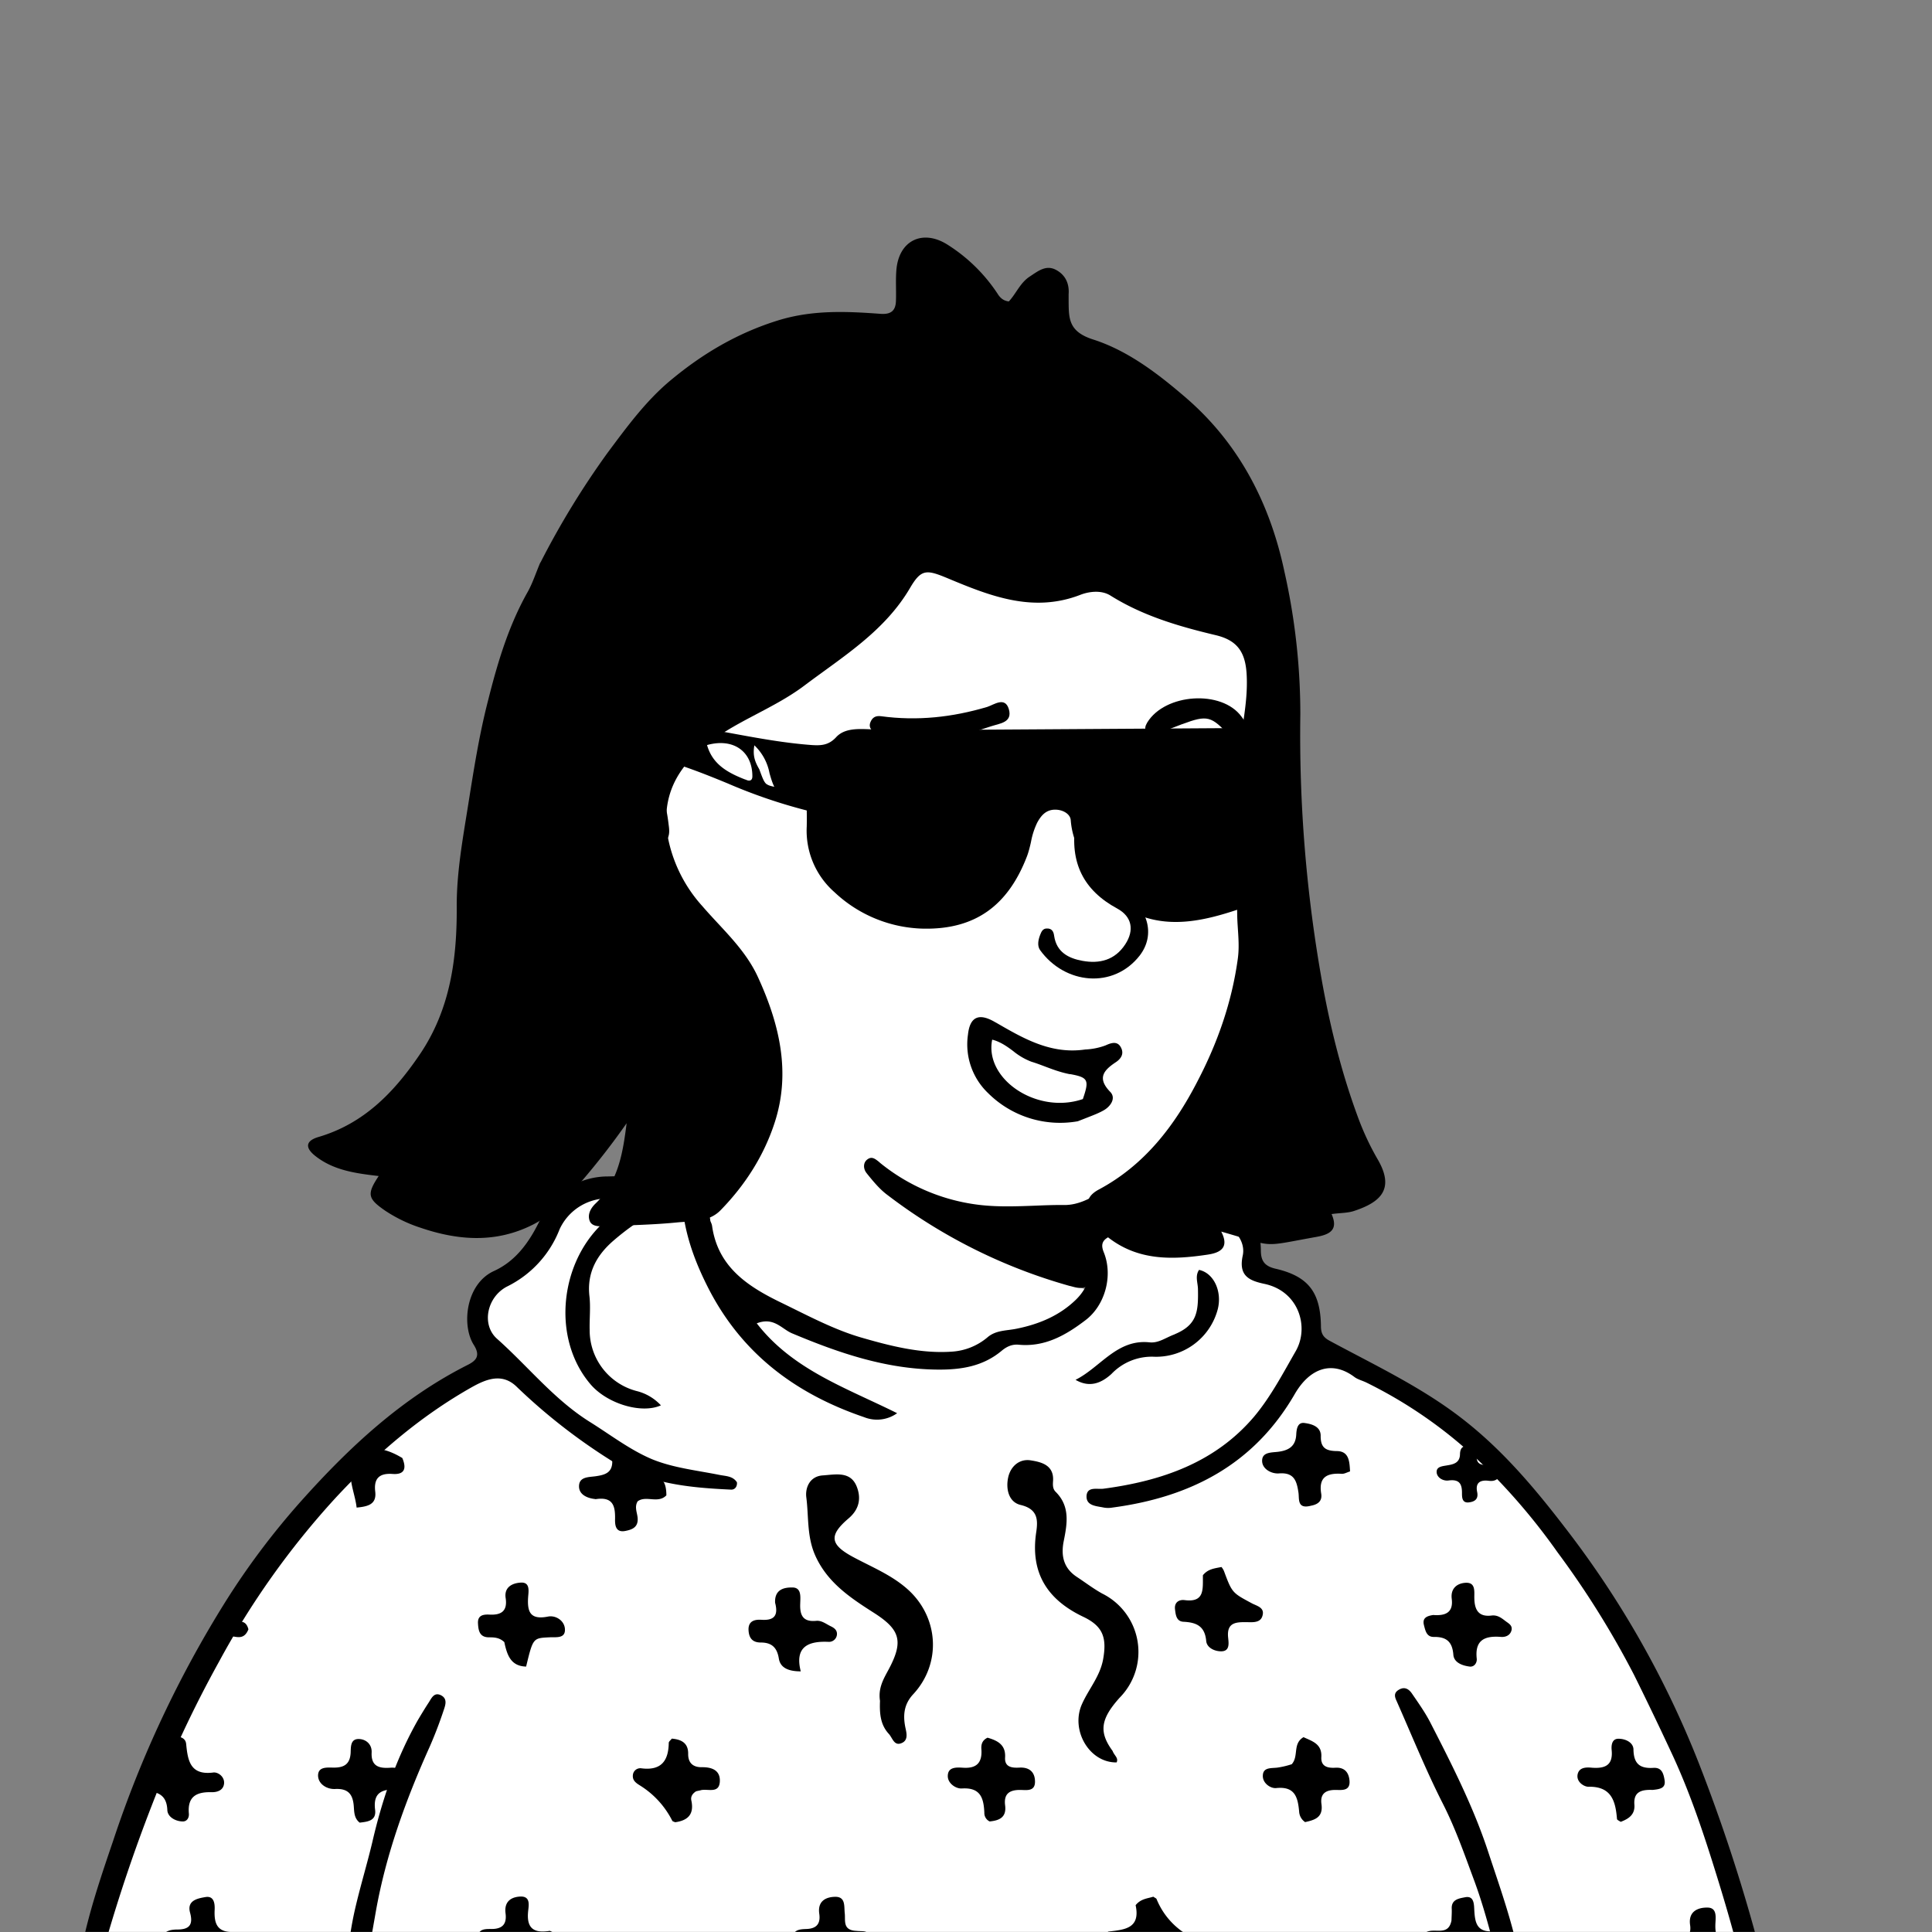
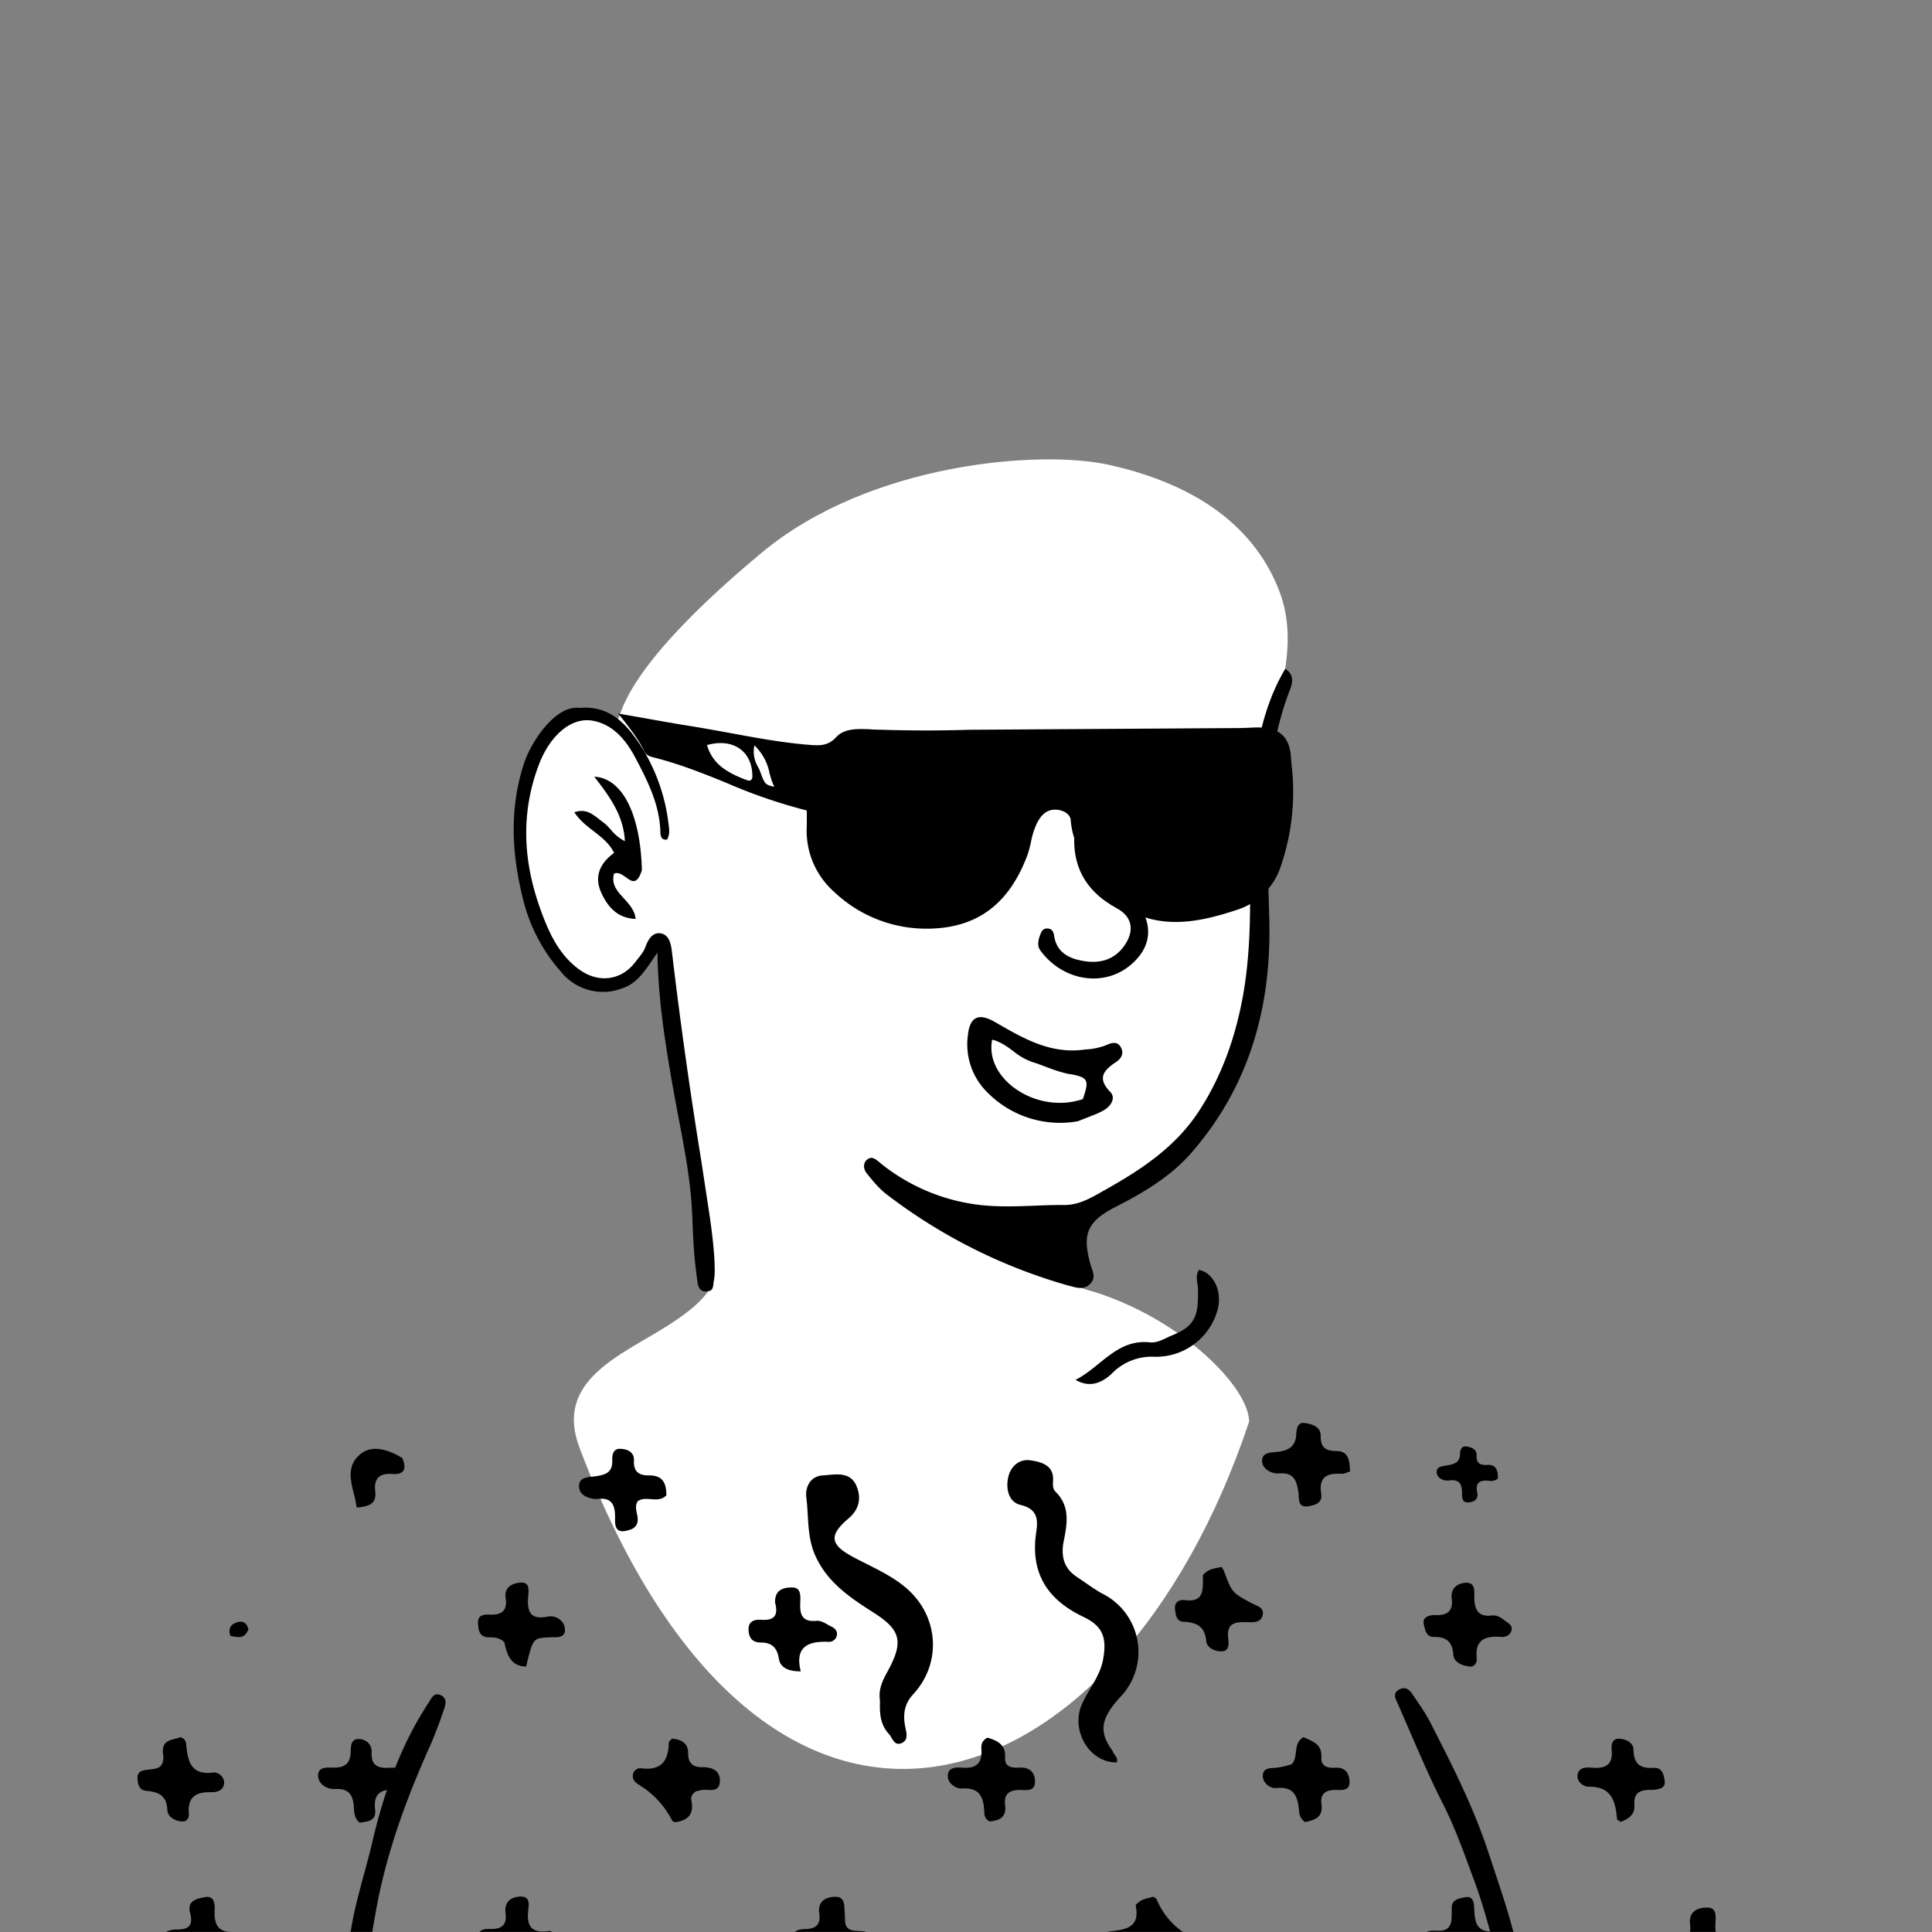
<svg xmlns="http://www.w3.org/2000/svg" viewBox="0 0 1744 1744" fill="none" shape-rendering="auto">
  <rect x="0" y="0" width="1744" height="1744" fill="#808080" stroke="none" />
  <mask id="viewboxMask">
    <rect width="1744" height="1744" rx="0" ry="0" x="0" y="0" fill="#fff" />
  </mask>
  <g mask="url(#viewboxMask)">
    <g transform="translate(-174.4 -174.4) scale(1.2)">
      <g transform="translate(531 487)">
        <path d="M554 727.7c-99.2 297-363.8 388.6-503.7 19.8-19.3-50.7 31-69.5 66.2-91.9 24.1-15.3 36.8-28.5 35.3-42.2-7-64.4-36.9-243.8-36.9-243.8l-3-5.8s.7-1.6-2.2 1.2c-3 3-9.9 34.2-37 34.2-24.5 0-49.2-10.9-61-86.3C7.2 285.6 9.6 214 40 201c12.5-5.3 24-7.2 35.2-.8 11.3 6.4-13-22 112-126C268.4 6.4 396.7-3.5 448.5 8 500.3 19.5 552 44.8 574.9 98.5c27.8 65-25.9 114.3-14 262.5-2.2 53.6.8 171.2-146.6 210.6-28 7.5-19.3 48.4 22.7 58.4 67 21 117 72.3 117 97.9" fill="#fff" />
        <path fill-rule="evenodd" clip-rule="evenodd" d="m554 266.2.1-1.4c4.1-36.4 8.2-71.7 27.1-103.4 6.5 4.4 5.7 10 3.7 15.2-19.9 51.2-18 104.4-16.2 157.6l.4 14c2.1 66.4-14.5 126.8-58.7 177.5-15.4 17.6-35.8 29.8-56.5 40.3-21.4 11-25.9 20.1-19.2 43.6l.8 2.6c1.4 3.9 2.8 7.9-1 11.8-4.5 4.6-9.5 3.3-14.8 1.8l-.6-.1a406.4 406.4 0 0 1-137-68.3c-6-4.4-10.8-10.3-15.5-16.1l-.3-.4c-2.5-3-3-7.8.5-10.4 3.3-2.5 5.8-.5 8.7 1.8l1 .9a145.5 145.5 0 0 0 76.3 31.7c13.4 1.4 26.6.9 40 .4 7.4-.3 14.8-.6 22.3-.5 10.2 0 18.7-4.7 26.7-9.2l2.8-1.6c27.8-15.5 54.3-32.8 72.2-60.7 16.1-25 25.9-52.2 31.6-80.9 7.2-36.1 6.6-72.7 6-109.8-.3-12-.5-24.2-.5-36.4ZM50.6 190.8c21.9-1.7 34 11.2 44.3 26.3a140.4 140.4 0 0 1 22.4 61.5c.5 3.7 1 7.6-1.2 11.3-4.5.6-4.9-3-5-5.6-.5-20.7-9.7-38.7-18.9-56.1-6.6-12.5-16.2-24.6-31.4-27.6-17.2-3.5-33 12-40.8 32.2-14.5 37.6-12 74.6 1.4 111 5.8 15.9 13.1 32.1 27.8 43.2 14.8 11.3 32.7 9.3 43.6-5.7l2-2.5c2-2.6 4-5.1 5-8 2.1-5.8 5.4-11.2 11.3-10.4 6.8 1 8 8.3 8.7 14a3661 3661 0 0 0 22 156.7l5.9 38.8c2.6 17.1 5.6 41.7 3.6 52.1a28 28 0 0 0-.3 2.2c-.4 2.8-.6 5-4.2 5.5-4.9.8-7-2-7.7-6.4-2.3-17-3-23.6-4-49.6-.9-25.2-5.6-50-10.4-74.9l-5-27c-5.2-30.8-10.3-62-10.8-97l-2 3c-7.6 11.3-13.7 20.5-24.5 24a40.5 40.5 0 0 1-46.1-12.5 127.8 127.8 0 0 1-28.8-55.8c-8.4-34-9.9-67.1.9-100.6 5.2-16.1 23.7-44.7 42.2-42Zm34.6 127.5c4.4 3.2 8.4 6 12-5.4-1.1-42.2-14.7-69.2-35.8-70.3 11.2 14.6 22 28.8 23 48.5a32.3 32.3 0 0 1-10.7-8.8c-2-2.2-4-4.4-6.5-6l-3-2.4c-4.8-3.6-9.7-7.4-17.8-4.5 3.8 5.8 9 10 14.3 14 6 4.7 12 9.3 15.6 16.5-10.6 7.7-15.2 17.7-9.7 29.9 4.8 10.5 11.9 19.2 25.9 19.8-.6-6.3-4.7-10.9-8.8-15.4-5-5.4-9.7-10.6-7.5-18.6 3.2-1.5 6.2.7 9 2.7Z" fill="#000" />
      </g>
      <g transform="translate(178 1057)">
-         <path d="M1313.4 698 9.7 694.7S43.1 485 106 365.7c17-32.3 81-128.7 141.8-189.6 40.8-41 87.7-56 89-62 2.2-9.7-11-41.4-8.8-48.5 8.1-25.5 9.5.8 42.1-31.8 18.3-18.2 1.4-29.6 21.6-43.2 29.8-20 60-8.7 87-7.6 18 .7 12.4 50.3 27.3 62.5 40.3 32.9 91.8 54 128 63.6 46.1 12 61.6-2.6 85.4-12.3 23.8-9.6 38.5 12.2 68.9-33.2 14.2-21.2-11-42.6 8.2-54C826.6-8.3 872.2-7.7 891.1 2c28.9 14.8 16.3 41.6 16.3 41.6s35.7 11.6 43 22c7.2 10 5 44 5 44s-2.8-13.7 63.4 23.5c84.2 47.4 179.2 187.2 223 296 46.6 115.8 71.6 269 71.6 269Z" fill="#fff" />
        <path d="M710.4 698a41.5 41.5 0 0 1-3.3-13.8c0-9.2-3.2-14.3-13.5-13.7-6.4.4-13-3.3-13-9.6-.2-8.2 7.8-6 12.7-5.7 9.3.7 12.2-4.1 12.4-12.1 0-4.6-.8-11 5.6-10.8 5.4 0 11.2 4 11.4 10 .4 9.8 4.5 14 14.1 13.6 8.7-.3 8.8 6 8.9 12.2-2.3 3.5-5.8 3.8-9.1 3.8-9 0-13.8 4-12.9 13 .7 6.6-3.7 9-8.5 12.5-1.6.5-3.2.7-4.8.6ZM472.4 698c-1.4-4.5-2-9.3-1.9-14 .8-10-3.1-14.5-13.3-13-4.7.7-8.2-1.6-11.2-4.9-1.8-1.9-3.6-3.8-2.6-6.7 1-2.7 3.5-3.8 6.2-3.5 13.3 1.7 21.4-1.9 19.7-17.4-.3-3.3 2-7 6.4-6 5.1 1 9.3 4.3 9 9.4-.6 11.3 4 15.2 15 14.2 9.7-.9 8.8 6.6 9.4 13.4-3 1-5.4 2.4-7.7 2.3-10.9-.6-16 3.7-14 15 .9 5.3-3.7 7.2-7.7 10.5-2.4.6-4.8.8-7.3.7ZM948.4 698c-1.8-3.2-3.7-6.5-3.7-9.7 0-11.6-1.8-20.2-17-17.6a9.5 9.5 0 0 1-10.6-9c0-6.9 6.4-5.8 10.8-5.6 10.1.6 15.3-3.2 14.6-14-.3-3.6 1.2-7.2 4-9.6 7.6 2 14.2 4.8 14.5 14.3.1 6.4 3.1 9.5 9.5 9.2 9-.6 12.4 3.8 11.4 12.3-2.5 3.2-6.2 2.5-9.5 2.9-7.3.8-12.3 3.5-11.1 12 1 6.4-2 10.4-8 14a11 11 0 0 1-4.9.8ZM236.9 698a27.7 27.7 0 0 1-3.3-11.2c-.2-11-3-17.7-16.3-16.2-5.2.6-11.6-3.5-11.3-9.8.3-6.5 7-4.6 11.3-4.8 12.7-.6 12.7-.5 16.3-21.8 7.7-2.3 12.6 1.2 13.1 8.7.7 10 5.4 13.7 14.7 13 6.7-.6 10.8 1.9 11 9 .2 8.2-6.5 7.3-11 6.7-10.5-1.5-12.5 3.9-11.8 12.5.4 4.9-.1 9.4-5.4 13.1-2.4.7-4.9 1-7.3.8ZM1186.3 698c-1.7-2.8-3.7-5.6-3.5-8.3.6-13-2.4-21.2-18-19.8-4.4.5-10.8-3.4-10.4-9.3.5-6.9 7.2-4.8 11.3-4.4 11 1.2 16-2.7 14.8-14a8.8 8.8 0 0 1 4.5-9.3c6 1.5 12 3.9 11.6 12-.3 8 3 11.8 11.2 11.3 4-.2 8 .4 8.1 5.8.2 5.7-2.7 8.9-8.5 8.6-8.5-.4-11.4 4.1-10.7 11.8.5 6.3-3.2 10.3-8 14.9-.5.7-1.8.7-2.4.7ZM611.4 540.8c3.4.4 6.7-.1 8.2 1.3 3.4 3.3 11.5 2.6 10.3 9.4-1 6.3-7.7 6.2-12.6 6-15-.5-14.2 11-15.4 21.5-8.3-.8-15.2-2-15.9-11.5-.6-7.4-5.5-9.2-11.4-9.2-7.5-.1-10.7-4-11-11-.2-7.6 5.5-7.7 10.5-7.9 7.8-.3 10.6-4.3 9.5-11.6-1.3-9.4 5-12.5 12-12.6 8-.1 6.6 7.2 7.2 12.4.6 5.5-1.7 12.7 8.6 13.2ZM821.6 521.5c3.9-4.9 9-5 13.3-6.4 1.2.9 2.3 1.2 2.5 1.9a55.4 55.4 0 0 0 22.3 26.3c3 1.9 7.4 2.7 8 7.8-2.7 7-9.3 6-15 6.3-7.5.4-12.3 2.3-10.8 11.4.7 4 .7 10-5 9.9-5.5 0-12.7-1.6-12.8-9.3-.2-9-4.2-11.7-12.6-11.6-10.7.2-9.9-8-10.7-16.4 11.6-1.5 24.7-1.8 20.8-19.9ZM1059.2 533c.1-3.5.3-6 .2-8.6-.5-7.4 5.7-8 10.2-8.9 6-1.1 6.5 4.2 6.7 8.5.5 10 1.3 18.6 15.6 17 5.2-.7 12.4 4 12.5 10 .1 6.1-7.1 6.1-12 6.3-8.6.2-13.8 3.2-13.7 12.7.1 4.2-.6 9.7-6.2 9.2-5.3-.5-11.9-2.6-12.2-9.2-.4-9.4-4.8-12-13.5-12.6-8.2-.5-8.2-8-9.1-13.4 5.8-8 18.8 2.9 21.5-11ZM1094 200.6c-2.4 2-4.8 1.9-7.2 1.6-6.6-.7-9.6 2-8.3 8.4 1 4.7-1 7.1-5.6 7.8-5.5 1-5.8-3.2-5.8-6.5.1-6.9-1.6-11-10-9.9-4 .6-8.4-1.9-9-5.6-.7-5 4.4-5.1 8.1-5.8 5-.8 9.2-2.1 9.4-8.2 0-2.8.9-6.5 4.8-6 3.6.6 7.9 1.9 7.7 6.8-.2 5.7 2.3 7.4 8 7.1 6.8-.4 8.2 4.4 8 10.3ZM953.5 221c-10.6 2.8-8.7-5.2-9.4-9.8-1.3-8.9-3.3-15.4-14.7-14.5-5.4.4-12-3-12.6-8.6-.7-7.7 7-7 12.2-7.7 7.6-1 12.8-4 13.4-12.5.2-4.2.8-10 6.4-9.1 5.1.7 12 2.5 12 9.5-.1 9 3.6 11.5 12.2 11.6 9.1.1 9.5 7.7 9.9 15.3-2.3.7-4.3 1.9-6.2 1.8-10.8-.7-17.6 2.2-15.5 14.9.8 5-1.7 8-7.7 9.1ZM1283.8 554.4c3.1 6.4-.4 9.7-4.9 9.6-15.5-.5-25.6 3.9-20.6 22.4-10.2.3-16-3.3-16.7-10.9-.8-8.3-4.9-11.3-12.1-11.5-10-.3-10.6-6.3-9.5-13.7 2.8-2.8 6.3-3 9.7-3.1 7.2-.2 10-4.2 9-10.8-1.5-10.4 6.1-13.2 13-13.1 7.8 0 6.1 8 6 13-.2 8.3 2 13.4 11.5 12.3 5.5-.6 9.8 2 14.6 5.8ZM381 540.8c2.9 1.3 5.7 3 8.3 4.8 6.4 5 4 8.5-2 11-2.5.8-5 1.2-7.6 1-11.6-1-16.8 3.7-14.6 15.6.3 1.5-.5 3.2-.8 5.4-8.7.3-14.3-2.7-15.4-11.5-.8-7-5-9.4-11.4-9-7.8.4-10.4-3.9-10.7-11-.4-8 5.3-7.7 10.3-7.7 8.5 0 11.6-4 10.5-12-1-8.3 3.8-12 11-12.4 8.2-.4 6.4 6.9 6 11.3-1.2 12.1 3.8 16.6 16.3 14.5ZM90.2 409.2c-2.4-13 7.3-11.7 12.9-14.1 3.4 1.2 4.1 3.3 4.3 5.4 1.2 12.4 3.2 23.4 20.3 21.2 3.5-.5 8.6 3 8.2 8.2-.5 5.3-5.3 6.7-9.5 6.6-11.3-.3-18.1 3.3-17 16 .3 3.2-1.4 6.3-5.1 6-5.6-.3-11-3.7-11.1-8.7-.5-11-6.8-13.5-15.7-14.3-5.6-.5-6.4-4.8-6.7-9.2-.5-5.4 3.5-6.2 7.4-6.7 6-.7 12.5-.4 12-10.4ZM550.4 294c-.5-10.2 7-11.6 13-11.5 7 0 6 7.2 5.9 12-.4 8.7 1.9 14.1 12 13.1 4-.4 7.2 2.2 10.6 3.9 2.8 1.3 5.4 3 5 6.6a6 6 0 0 1-6.4 5.3c-15.3-.7-25.5 3.8-20.8 22.2-9.4 0-15.4-2.7-16.5-9.7-1.4-8.6-5.7-12-13.6-12-6.8 0-9-4-9.2-9.7-.1-6.5 4.6-7.7 9.6-7.4 8.8.6 13.2-2.3 10.4-12.8ZM1045.4 303.2c9.9.8 15.2-2.3 14-12.1-1-7.6 3.7-11.6 10-12.1 8.4-.7 6.8 6.8 7 11.9.2 8.8 3.5 13.9 13 12.7 4.3-.5 7.2 1.7 10.2 4 2.4 1.9 5.5 3.2 4.8 6.9-.9 4-4.4 5.4-7.8 5.2-12-1-20 2-18.4 16.4.3 3-1.8 6.3-5.3 5.9-5.6-.7-11.9-3-12.3-9-.8-9.9-5.4-13.4-14.6-13.3-5.5.1-6.4-4.6-7.5-8.8-1.3-5.1 1.5-6.9 7-7.7ZM92 555.3c-5.2-10.6-1.7-15.5 8.7-15.5 9 0 12.1-3.5 9.6-12.7s5.7-10.7 11.5-11.7c6.7-1.2 7.2 5.2 7 9.6-.5 10.6 2 17.1 14.6 16.7 4.4-.2 10.6 3 10.7 9 .1 7.4-6.7 6.3-11.5 7-10.7 1.3-10.8 1.2-14.5 20.8-6.3 2.2-13.7-1.6-13.7-5.4-.2-15.7-11.9-14.7-22.3-17.8ZM872.2 273.3c3.8-4.7 8.5-5.1 14-6.2.7.9 1.3 1.8 1.8 2.9 6.2 16.7 6.3 16.5 21.2 24.5 3.4 1.8 9.2 3 8 8.5-1.1 6-6.7 5.7-11.4 5.6-8.2-.1-15.9-.2-14.6 11.7.4 4 1.3 9.8-4.6 10.2-5 .3-11.4-2.4-11.9-7.7-1-11.2-7.3-14-17-14.5-5.5-.2-6-5.3-6.5-9.6-.5-5 3-7.2 7.2-6.7 15.3 2 13.7-8.3 13.8-18.7ZM939 415.5c5.5-6.1.5-15.5 8.9-20.4 6.3 3 14 4.9 13.4 15-.4 7.2 4.9 8.3 10.4 8 7.1-.5 10.3 3.6 10.8 9.8.6 8-6 6.9-10.7 6.9-7.5 0-11.5 3.1-10.4 10.7 1.4 10.2-5.3 11.9-12.3 13.5a10.2 10.2 0 0 1-4.5-8c-1-10.5-3-19.1-17.3-17.6-4.3.4-10.4-3.8-10-9.6.3-6.2 6.4-5.2 11-5.8a64 64 0 0 0 10.6-2.5ZM415.2 216c-6.9-.7-12.4-3.8-12.3-9.7.1-7.3 7.5-6.7 12.7-7.5 6.8-1 12.5-2.6 12.3-11.4-.1-4 .2-9.4 6.1-9.2 5.2.2 10.6 2.3 10.2 9-.4 8.7 4.4 11.2 11.7 11 10.4 0 12.7 6.4 12.7 15-6.3 6.5-15.3-.2-21.6 4.5-2.6 4.3-.3 8.5 0 12.6.5 7-4.2 8.7-9.4 9.7-7 1.3-7.7-4.1-7.6-8.8.2-9.7-1.3-17.3-14.8-15.1ZM710.2 395.5c8.1 2.3 13.8 5.7 13.2 15-.4 7.3 5.4 7.8 10.8 7.5 7.4-.4 11.6 3.3 11.7 10.3.2 8-6.6 6.5-11.3 6.5-8 0-12.2 3-11.2 11.4 1.3 9.4-4.5 11.6-11.6 12.3a7 7 0 0 1-4-6.6c-.5-10.9-2.8-19.1-16.9-18.2-4.5.3-10.6-3.8-10.6-9.3 0-7.1 6.7-6.6 11.7-6.3 9.9.6 14.2-3.7 13.6-13.6-.3-3.4.2-6.9 4.6-9ZM491 435.8c-3.2 2-4.2 4.5-3.6 7 2.2 10.3-2.6 15-12.2 16.3-.8-.4-2-.6-2.2-1.2a66.4 66.4 0 0 0-22.9-25.6c-3-2-7.1-3.8-6.7-8.5a5.6 5.6 0 0 1 6.1-5.3c15 2 20.7-5.3 20.9-19.1 0-1 1.4-2 2.3-3.2 7.2.6 12.4 3.3 12.3 11.4-.1 7.2 4 10.2 10.3 10.1 8-.1 14.1 2.6 13.5 11.1-.7 9-9.1 4.9-14.3 6.2-.8.3-1.6.3-3.4.8ZM267.3 434.4c-11.7-.4-19.5 1.5-17.8 15.3 1.1 8.4-5.7 9-11.6 9.7-4.1-3.2-4.1-7.8-4.4-11.9-.6-9.2-4-14-14.3-13.4-6 .2-12.5-3.7-12.6-10.1 0-7 7.2-6 12-6 7.8 0 12-2.8 12.5-11 .2-4.4-.3-10.8 6.4-10.5 5.2.2 9.7 4 9.4 10.1-.5 10.3 5.4 12.1 13.9 11.5 4.4-.3 8.6.4 10.3 5.5 1.4 4.2 3 8.4-3.8 10.8ZM346.7 323.6c-3.7-3.5-7.7-3.6-11.5-3.6-7.1 0-8-5-8.3-10.4-.4-6.3 4.1-6.9 8.5-6.7 9 .5 13.8-2.6 12.3-12.5-1.2-8 4.8-11 10.6-11.5 8.2-1 6.6 6.5 6.3 11-.7 11 1.6 17.1 14.9 14.5 5.9-1.2 12.6 3.1 12.8 9.6.3 7.2-7 5.7-11.8 6-12.2.6-12.2.5-17.4 22-11.4-.3-14.3-8.4-16.4-18.4ZM1210.6 434.8c-8.9-.4-14.6 1.6-13.8 11.2.5 7.3-4.2 10.5-10.3 12.8-1-.7-2.8-1.4-2.8-2.2-1.1-13.5-4.2-24.6-21.6-24.2-3.2 0-9.5-3.8-7.9-9.8 1.4-5 6.7-4.9 10.8-4.5 9.8.7 15.8-1.9 14.7-13.2-.4-3.9.3-8.7 5.2-8.6 5.2 0 11.2 2.8 11.2 8.2.2 11 5.2 14.3 15 13.7 6.4-.4 7.6 4.4 8.4 9.2 1 6.2-3.5 6.8-9 7.4ZM270 185.2c3.7 8.8.7 12.5-7.4 11.9-9.8-.7-14.2 3.3-13 13.3 1.1 9.4-5.1 11.2-14 12-1.5-13.8-10.7-28.7 2.6-40 8.8-7.6 21.2-3.7 31.9 2.8ZM15.8 662.3c2.6-7.6 8.2-6.6 12.8-5.5 5.9 1.4 5.2 6.7 4.7 12-7 1.7-14.4 6-17.5-6.5ZM154.2 314c-3.2 8-8.5 5.7-13.5 5-2-5.7.4-8.8 4.7-10.2 3.8-1.3 7.4-.5 8.8 5.2Z" fill="#000" />
-         <path d="M1307 698c-9.4-38.5-16.9-77.2-25.6-115.7-6.3-27.8-14-55-22.4-82.1-9.5-30.7-19.5-61.1-33-90.5-9.6-20.7-19.4-41.1-29.5-61.5a673 673 0 0 0-57.7-92.4 470.2 470.2 0 0 0-60.5-70 342.9 342.9 0 0 0-83-57.4c-3-1.5-6.6-2.3-9.2-4.3-17-12.7-33.7-6.3-44.8 12.9-30.8 53.2-78.6 77.6-137.2 85.4a19 19 0 0 1-6.4 0c-5.6-1.2-13.6-1.2-13-9.1.7-6.9 8-4.5 12.7-5.1 43.7-5.8 84-19.6 113.4-54.3 12.4-14.8 21.6-32.4 31.3-49.3 10.2-17.9 2.4-45-23.7-50.5-11.8-2.5-19.5-6.3-16.2-21.4 2-9.6-4.8-18.9-13.2-23-10.4-5-21.7-9.1-34.5-5.6-11.7 3.3-24.2 4.1-36.3 6-7.1 1-12.2 5.8-18 9.4-4.4 2.8-4.4 6.4-2.5 11 7 17.4 1 39.8-13.9 51-14.7 11.2-30.4 20.2-50 18.4-4.9-.5-8.9 1.2-12.8 4.4-14 11.8-30.4 14.5-48.7 14.3-38.8-.4-74.2-12.6-109.2-27.3-7.8-3.3-13.6-12.5-26.5-7.5 27 34.9 67 48.4 105.6 67.6a26 26 0 0 1-24.8 3c-51.4-17.5-91.9-47.6-117.2-97-8.4-16.5-14.9-33-18.1-51-2.3-12.6-5.7-13.8-17.6-8.4-13.2 6-24.9 14.3-35.7 23.6-12.5 10.8-20 24-18.1 41.5 1 8.4 0 17 .2 25.6a47.3 47.3 0 0 0 35.2 46 37 37 0 0 1 18.4 10.8c-14.6 6.6-40.5-1.2-53-15.9C377.8 90 391.1 21 437.3-3.2l5-2.8a39.9 39.9 0 0 0-54 19A80.5 80.5 0 0 1 349 56c-15.3 7.7-19.8 28.7-7.8 39.4 23.4 20.8 43 45.8 69.9 62.6 15.4 9.6 30.1 21 46.7 28 15.8 6.5 33.6 8.4 50.6 11.8 5 1 10.2.8 13.3 5.6.3 3.4-1.7 5.6-4.4 5.5-32.1-1.5-63.4-4.4-92-23a437.5 437.5 0 0 1-69-54.1c-11-11-23.1-6.1-34 0-39 22-72.5 50.9-102.9 83.7a615.2 615.2 0 0 0-87.4 123 870.6 870.6 0 0 0-50.5 108A1198.4 1198.4 0 0 0 47 548.6a558.2 558.2 0 0 0-20.6 102.1c-1.3 15.2-7.3 29.7-7.9 46.2-5.5 1-10.8 1-17.1 1 4.6-32.9 9.9-66 16.2-98.8 3.7-19.1 9.2-37.9 13.7-56.8 5.6-23.6 13.4-46.5 21.2-69.4a831.5 831.5 0 0 1 84-179c16.9-27 36-52.4 57-76 36.7-41.1 76.3-78 126-103 6.4-3.3 9.3-7 4.1-15.1C314.4 85 317.8 54 339 44.4c16.6-7.6 26.6-22 34.3-37.8a56.1 56.1 0 0 1 51.4-33.3c19.6-.5 39.2-.7 58.8-1 9 0 14.1 1.6 10.1 12.7C491.1-8 492-.5 499 4.5a8.7 8.7 0 0 1 4 6.1c4.4 31 27.1 45.6 52.1 57.7 19.8 9.6 39.6 20.3 60.5 26.3 21.8 6.3 44.5 12.1 67.7 10.5a46 46 0 0 0 26.9-10.8c6.3-5.4 14.2-4.9 21.6-6.4 17-3.4 32.5-9.8 45-22 11.2-11.2 12-22 3.3-35.3-7.8-12-3.3-34 8.5-40.9 3.5-2 8.7-2.8 9.8 1.6 3 11.4 9.8 6.6 15.9 4.8a159 159 0 0 1 55.3-8.2A58 58 0 0 1 906 3.5c7.8 6.9 9.7 15.6 9.8 25.3 0 7.6 2.4 11.9 11 13.9 24.7 5.7 33.8 17.7 34.2 43.1 0 5.3 1.4 8.3 6.3 11 34.6 18.7 70.4 35.4 101.6 60 29.3 23 53 51.1 75.5 80.4A719.4 719.4 0 0 1 1245 414c18.2 46.5 33.7 94 46.4 142.4 12 46 16 93.5 27.1 140.6-3.2.9-6.7.9-11.4.9Z" fill="#000" />
        <path d="M1122.7 698c-9.3-36.4-12.3-73.8-22.2-110-7.8-28.4-14-57.4-24.2-85-7.2-19.4-14-39-23.5-57.7-12.7-25-23.3-51.2-34.7-77-1.4-3-2.8-6.3 1.4-8.8 4.4-2.7 7.6-.6 9.9 2.7 5 7.3 10.2 14.6 14.2 22.5 16 31.2 32 62.7 43 96 7.5 22.8 15.6 45.5 21.2 69 3.9 16.5 8.2 33 12 49.4 7 32.2 11.9 65 14.5 97.9-3.4 1-7 1-11.6 1ZM219 698a451 451 0 0 1 4.4-86.5c3.7-29 4.4-58.3 11-87 3.9-17 9-33.6 13-50.4 7.4-32.1 18.1-63.5 34.6-92.4 2.4-4 4.8-8 7.4-12 2.3-3.3 4.1-8.7 9.5-6.2 5.7 2.8 3.2 8.2 1.8 12.5a320 320 0 0 1-10 26c-18 40-33 81.2-40.6 124-7.3 42-15.8 84.3-14 127.6.7 14-1.6 28-2.6 43.2-4.5 1.2-9 1.2-14.4 1.2ZM629.3 367.8c-1.5-9.8 2.8-16.7 6.6-23.8 11.4-21.4 8.4-30-11.6-42.7-17.7-11.3-35.3-23-44.2-44-5.8-14-4.4-28.3-6.2-42.4-1-7.2 2.4-16 12.3-16.7 9.4-.6 20.9-3.5 25.6 8.4 3.4 8.6 2.1 17-6.2 24-15 12.8-13.9 19.7 3.7 29.1 13.8 7.4 28.5 13.3 40.5 23.9 23.8 21 26 56 4.5 79.2-6.8 7.3-7.8 15.3-6 24.6.9 4.3 2.7 10.2-3.1 12.3-5.3 2-6.5-4-9.2-7-6.3-6.8-7.1-15-6.7-24.9ZM804.3 405.5c1.2 3.4 4.6 5.2 3 8.6-20.6.3-34.9-24.4-26-44 5-11.2 13.4-20.6 15.8-33.3 3-16.5 0-25.2-15-32.3-27-12.9-39.8-33-35.3-63.4 1.4-9.3 1.4-17.6-11.8-20.7-9-2.2-11.2-12.2-9.2-21 2-8.5 8.8-13.9 17-12.5 7.6 1.2 17.4 3.4 16.7 15.3-.2 3-.4 6.1 2 8.4 11 11 8.6 24.1 6 37.1-2.2 11.1 0 20.3 9.8 26.8 6.4 4.2 12.5 8.9 19.2 12.6a49 49 0 0 1 13 78.4c-14.3 16-15.7 25.7-5.2 40ZM851 92c16.8-7 17.8-16.8 17.5-33.6 0-5-2.4-10 .8-14.8 11.1 2.3 17.6 16.3 14 29.9a48 48 0 0 1-48.7 35.4 41.9 41.9 0 0 0-31.2 13c-7.7 7-16.5 10.5-27 4.4 18.8-9.4 31.1-30.8 55.7-28.2 6.8.7 12-3.5 18.8-6Z" fill="#000" />
      </g>
      <g transform="translate(266 207)">
-         <path d="M285.9 361.5a626.9 626.9 0 0 1 50.8-83c14.5-19.4 28.8-39 47.6-54.5 24-19.9 50-35.2 80.2-44.6 25.8-8 51.2-6.9 77-5 7.7.6 11.5-2 11.8-9.5.3-7.6-.3-15.4.3-23 1.6-22.8 20-31.6 39-19.2a124.8 124.8 0 0 1 36.9 36.2c1.8 2.9 4 5.6 8.7 6.2 5.4-5.7 8.5-14 15.7-18.7 6-3.9 12.2-9.2 19.9-5 6.9 3.7 10 10.2 9.4 18.2v5.1c.1 13.4 0 23.1 18.4 29 26.3 8.4 49.2 26 70.6 44.5 40 34.8 62.7 80 73.3 130a488 488 0 0 1 12 107.6c-1 68 4.6 136 16.7 203 6.4 34.9 15 68.8 27.3 101.7 3.9 10.3 8.6 20.3 14.1 29.8 13 22.2 2.6 32.2-17.2 38.8-5 1.8-10.8 1.6-17.4 2.5 5.1 11.6-.8 15.3-11.5 17.2-43 7.7-30 7.8-71.5-4 6 11.6 0 15.8-10.1 17.3-26.6 4-52.5 4.8-75.3-13.2-6-4.7-9.4-10.8-12.8-17.2-4.3-8.2-2.4-14 6.2-18.6 34.4-18.4 57-48 74.3-81.7 15-28.8 25.6-59 30.1-91.4 1.7-11.7-.3-22.8-.4-34.2-.5-40-3-80.1 1.2-120 2-19.4 6.8-38.5 6-58.3-.6-18-6.5-27.4-23.5-31.4-27.7-6.6-54.7-14.5-79.1-29.8-6.6-4.1-15.6-3.2-22.6-.5-35.4 13.7-67.6 1-99.4-12.3-16.1-6.7-20.1-7.4-28.5 6.8-19.1 32.8-50.5 51.8-79.6 73.7-24.4 18.4-54.2 27.5-77.8 47.8-21.7 18.7-29.8 40.5-24.7 67.7a107.8 107.8 0 0 0 25.7 50.5c14.8 17.2 32.3 32.3 42 53.8 16 35 24.5 71 12.6 108.3-8 25.1-22.3 47.6-41 66.7-8.8 9-21.3 8-32.6 9.1-18.1 1.8-36.5 2.1-54.8 2.9-4.2.1-9.6.2-11.1-4.4-1.5-4.5.7-9 4.4-12.6 17.3-16.4 20.7-38.3 23.5-60.5a558.3 558.3 0 0 1-33.5 43.2c-10.7 12.5-21.4 25-36.5 32.8-28.1 14.4-56.6 12.3-85.3 2.5A108 108 0 0 1 169 849c-13-9-13.9-12.3-4.8-26-17.1-2-34-4.2-47.8-15.2-7.9-6.3-7-11.4 2.6-14.2 34.2-10.1 56.9-33.7 76.2-62.2 23-34 28-72.2 27.7-111.7 0-25.7 4.6-50.6 8.6-75.8 4.2-26.4 8.3-52.8 15-78.7 7.1-28.3 15.4-56.2 29.9-81.8 3.7-6.7 6-14 9.4-22Z" fill="#000" />
-       </g>
+         </g>
      <g transform="translate(791 871)">
        <path d="M169 101c4.8-14.2 4-16.2-9.8-18.7-10.2-1.8-19.3-6.3-29-9.4-11-3.5-18-13.8-29.5-16.5-6 29.8 33.7 56.5 68.2 44.6Z" fill="#fff" />
        <path fill-rule="evenodd" clip-rule="evenodd" d="M97.6 96.6a76.7 76.7 0 0 0 67.5 21.2l6.4-2.5c4.8-1.9 9.2-3.5 13.2-5.8 5.2-3 9.3-9.2 4.8-13.8-10-10.3-5-16.2 4-22.2 4-2.6 6.4-6.2 4.3-10.7-2.7-6-8-3.8-12-2a50 50 0 0 1-15 3l-2.4.3c-24.8 2.8-44.9-9-64.8-20.5l-.6-.3c-11.8-7-19-4.6-20.5 9.2a50.7 50.7 0 0 0 15.1 44.1Zm61.6-14.3c13.9 2.5 14.6 4.5 9.7 18.8-34.5 11.8-74.2-15-68.2-44.7 6 1.5 11 5 15.8 8.6a49 49 0 0 0 13.7 8c3.3 1 6.5 2.2 9.7 3.4 6.3 2.4 12.5 4.7 19.3 6Z" fill="#000" />
      </g>
      <g transform="translate(653 805)" />
      <g transform="translate(901 668)">
        <path d="M53.4 96.7c.2-5.7.5-10.4.3-15-.2-7.3 3-10.2 10.5-8.5 2.8 10.7 2 22 1.1 32.7-1.8 19.6 7.7 32 23 41.6 19.6 12.3 25.6 32.7 13.4 48.6-19.8 25.4-56.3 21.8-75-4.1-2.2-3.2-1.4-7.5 0-11.2.9-2.3 1.9-5 5-5 3.8-.2 5.2 2.2 5.6 5.5 1.8 12.3 10.8 16.9 21.2 18.8 13 2.4 24.5-.5 32.3-12.4 7-10.7 5-20.9-6-26.9-25.4-13.7-35.9-34.6-31.4-64Z" fill="#000" />
      </g>
      <g transform="translate(610 680)">
        <path d="M407.4 122.5c13 .3 25.4 1.1 37.6 2.5 3 .4 5 3.3 5 6.7 0 3.3-1.7 5.6-4.7 7-11.2 4.8-22 8.2-33.7.2-6.5-4.5-9-8.7-4.2-16.4ZM247.6 117c7 0 7.8 3.8 7 8.5-2 10.2-20 22.4-30.4 20.5-5.9-1-10.5-4-10.7-10.5-.2-6.7 4.8-8.2 10.3-8.4 9-.3 15.8-5.2 23.8-10ZM215.1 76.6c5-12 9-29.4 24.1-22.5 20.7 9.4 13.9 30.7 9.7 47.4-1.6 6.3-14.5 15.9-18.3 14.3-16.3-6.8-19.2-21.7-15.5-39.2ZM442 113.4c-8.6 7.5-17 7.6-22.2-1.5-9-16-8.6-32.8 3.3-47.2 2.5-3 13.8-3.6 16.3-1 14 15 14.6 31.8 2.6 49.7Z" fill="#000" />
      </g>
      <g transform="translate(610 680)">
        <g fill="#000">
          <path fill-rule="evenodd" clip-rule="evenodd" d="m264.3 14.3 78.4-.5 125.6-.8 6.2-.2c7.2-.4 14.6-.7 21 2.4 10.1 5 10.7 15 11.3 24.4a172.3 172.3 0 0 1-8.8 79.6 50.5 50.5 0 0 1-32 30.5c-23.5 7.8-48 13.5-72 4.8a65.7 65.7 0 0 1-42.1-39c-1.2-3.2-2.7-6.4-4.1-9.5a58.9 58.9 0 0 1-7-23.5c-.2-4.7-5.7-8.1-11.7-8.1-7 0-10.7 4.5-13.6 9.9a56.8 56.8 0 0 0-4.6 14.3c-.8 3.6-1.7 7.3-3 10.8-14.2 37-38.8 55.3-78.1 54.5a100.6 100.6 0 0 1-66.7-27.4A61.5 61.5 0 0 1 142.2 87a311.6 311.6 0 0 0 0-12 399 399 0 0 1-59.6-20.4C64.2 47 45.8 39.8 26.6 35c-3.3-.8-5.5-2-6.8-4.9-4-8.3-9.6-15.5-16.6-24.5L.3 2.1l18.9 3.3C32 7.7 43.9 9.8 55.9 11.7c9.8 1.6 19.7 3.4 29.5 5.2 20.1 3.7 40.2 7.4 60.7 8.9 6.6.4 12.5.3 18.2-5.9 6.2-6.8 16.3-6.3 25-6l2.8.2c23.7.8 47.3 1 72.2.2ZM96.1 51.7c2.8 1.5 5.2 1.1 5.2-2.4 0-18.9-14.5-29-34.1-23.5 4 14 14.6 20.5 28.9 26Zm16 3.6c-2-1.5-3-4.2-5.6-11.3-3.5-6-5-10.6-3.7-18a38.7 38.7 0 0 1 11.4 21c1 3.5 2 7 3.6 10.2-2.7-.6-4.4-1-5.7-2Z" />
-           <path d="M287 44.8c-.8-6 3-7.4 7-7.4 19 0 38 0 57.1.5 4.4 0 8.5 2 11.1 5.5-6.9 8.1-53.6 9.4-75.3 1.4Z" />
        </g>
      </g>
      <g transform="translate(774 657)">
-         <path d="M104.9 38.7C82.4 47 60.2 43 38.3 43c-3 0-6.3-2.2-9.2-4-2.7-1.5-4.4-4-3-7.4 1.5-3.7 4-5 8-4.5 27.2 3.7 53.7.8 79.9-7 5-1.6 13.3-8 16.2 1.6 3 10.2-6.8 10.8-13.4 13l-12 3.9ZM260.5 33.1c-7.2 2.7-13.5 5.3-19.9 7.6-2.4.8-5.1.9-6.8-1.8-1.6-2.4-1-4.4.5-7 13.4-22 56.2-24.9 71-4.4 1.9 2.4 3.3 5 4.2 7.8 1.3 4.1 2.4 9.2-2.2 11.5-4.3 2.2-7.7-1.1-10.7-4.5-14-15.5-17-16.3-36-9.2Z" fill="#000" />
-       </g>
+         </g>
      <g transform="translate(0 559)" />
    </g>
  </g>
</svg>